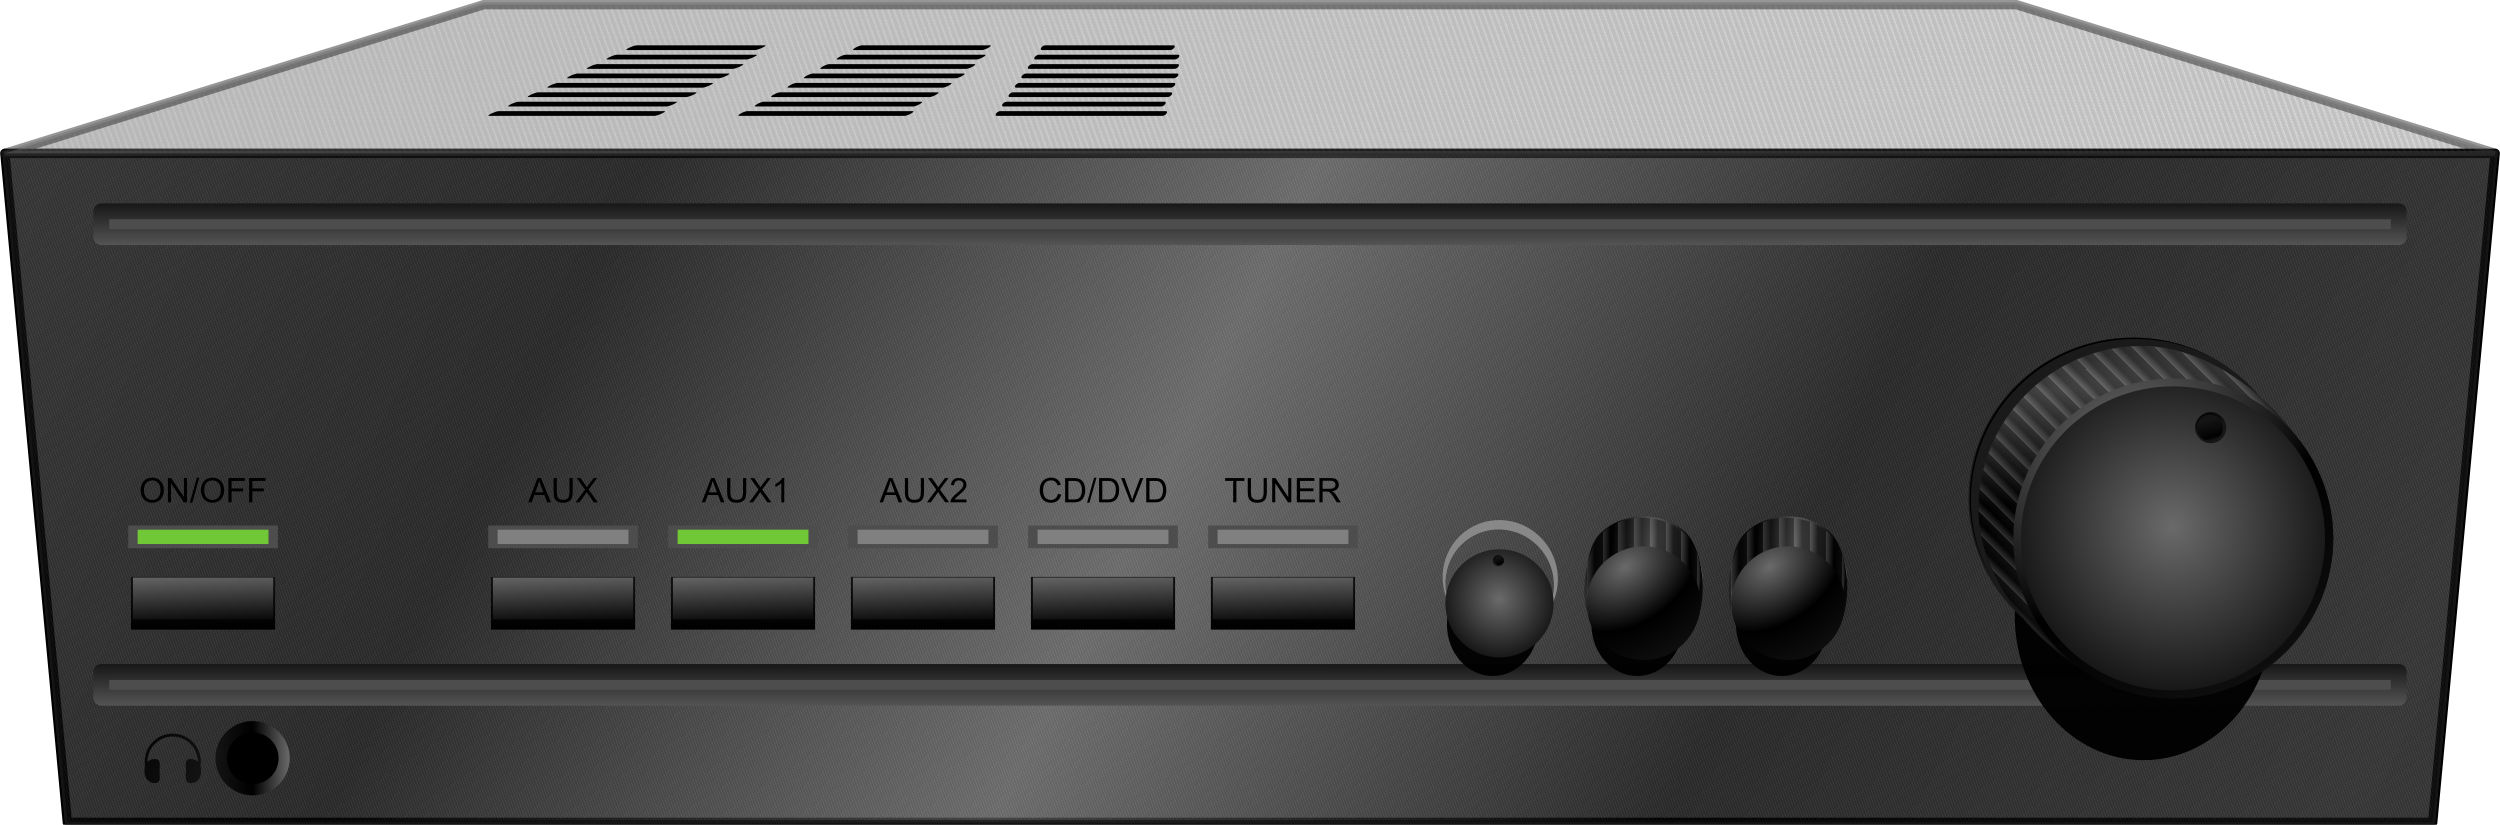
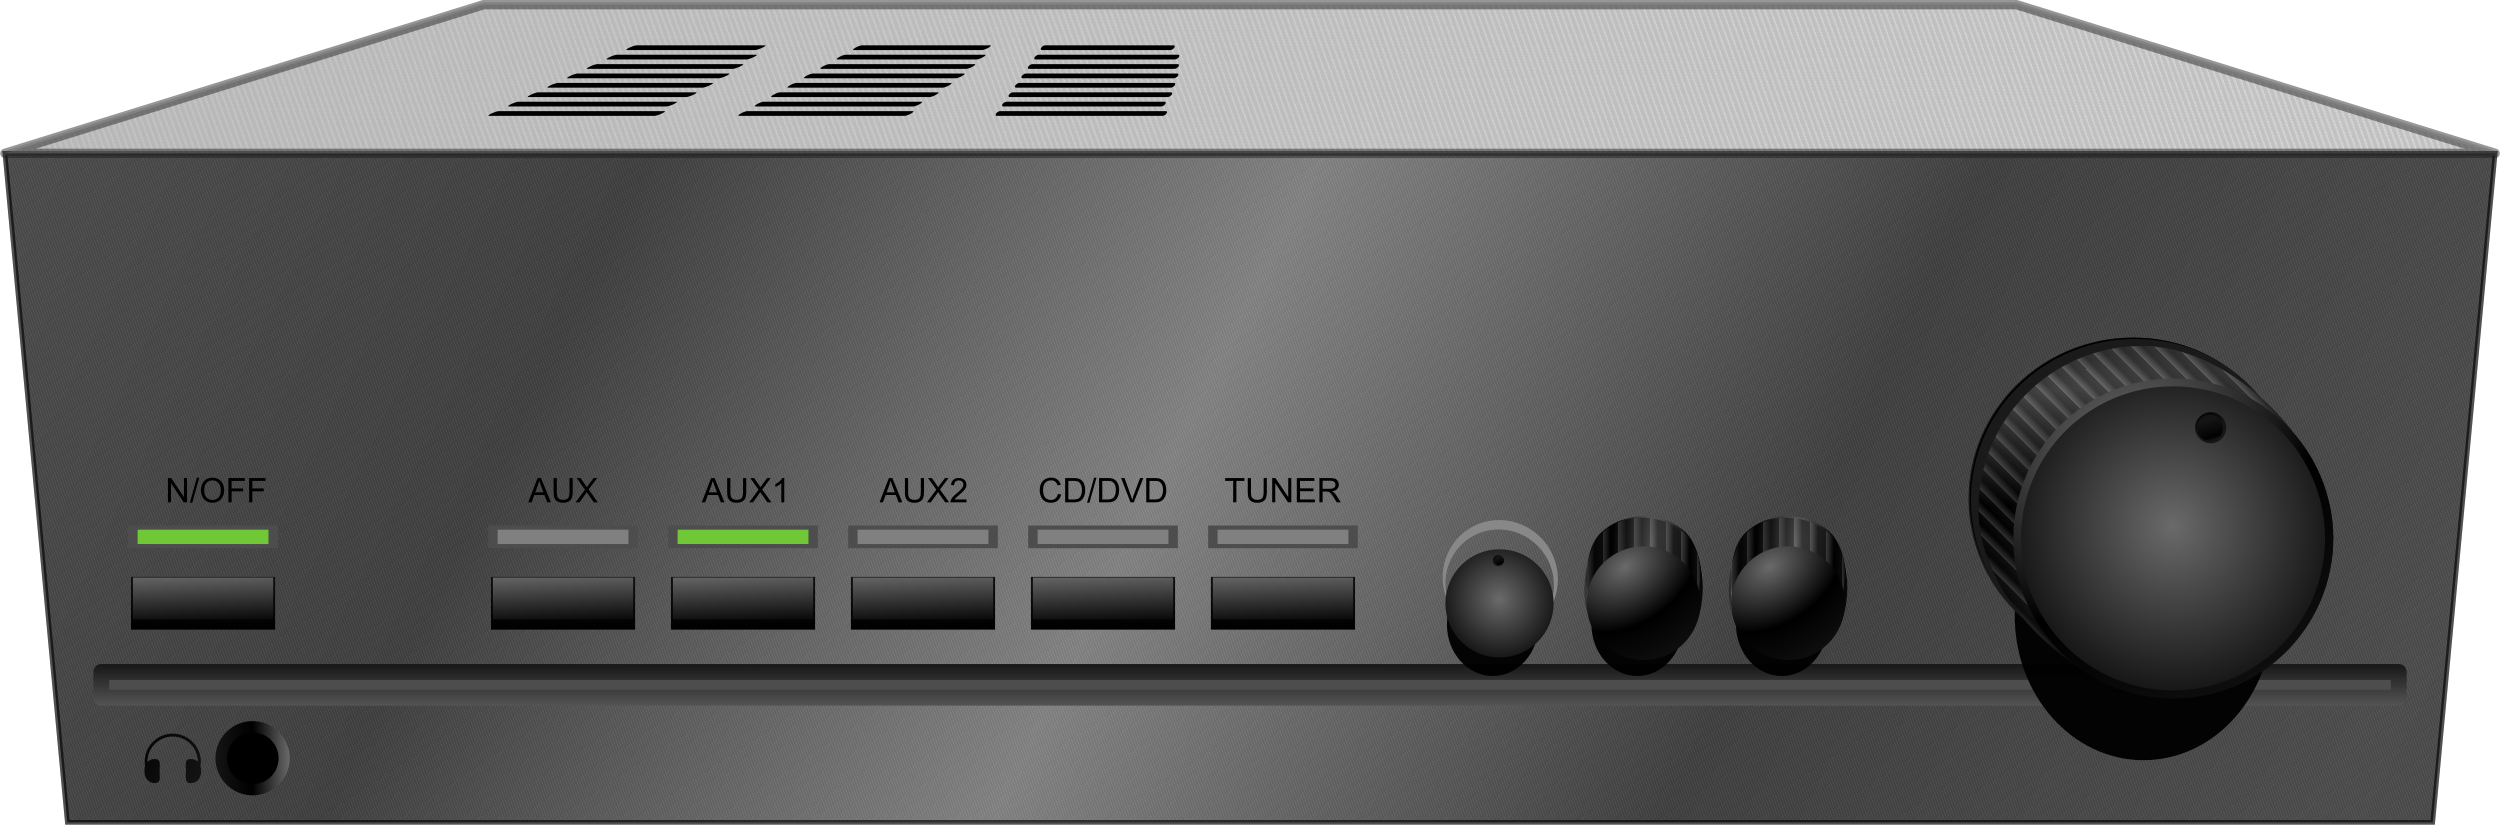
<svg xmlns="http://www.w3.org/2000/svg" xmlns:xlink="http://www.w3.org/1999/xlink" version="1.1" viewBox="0 0 531.91 175.47">
  <defs>
    <linearGradient id="a">
      <stop stop-color="#6a6a6a" offset="0" />
      <stop offset=".5" />
      <stop stop-color="#141414" offset="1" />
    </linearGradient>
    <linearGradient id="p">
      <stop stop-color="#6a6a6a" offset="0" />
      <stop offset=".7" />
      <stop stop-color="#141414" offset="1" />
    </linearGradient>
    <filter id="j" color-interpolation-filters="sRGB">
      <feGaussianBlur stdDeviation="0.045" />
    </filter>
    <filter id="i" x="-.105" y="-.137" width="1.211" height="1.274" color-interpolation-filters="sRGB">
      <feGaussianBlur stdDeviation="0.999" />
    </filter>
    <filter id="h" x="-.186" y="-.186" width="1.373" height="1.373" color-interpolation-filters="sRGB">
      <feGaussianBlur stdDeviation="0.175" />
    </filter>
    <filter id="g" color-interpolation-filters="sRGB">
      <feGaussianBlur stdDeviation="0.146" />
    </filter>
    <linearGradient id="n" x1="62.629" x2="70.521" y1="99.567" y2="99.567" gradientUnits="userSpaceOnUse" xlink:href="#a" />
    <filter id="ae" color-interpolation-filters="sRGB">
      <feGaussianBlur stdDeviation="0.176" />
    </filter>
    <linearGradient id="s" x1="50.999" x2="70.346" y1="81.097" y2="94.404" gradientTransform="matrix(1.732 0 0 1.732 -117.68 -20.647)" gradientUnits="userSpaceOnUse" xlink:href="#a" />
    <filter id="c" color-interpolation-filters="sRGB">
      <feGaussianBlur stdDeviation="0.194" />
    </filter>
    <radialGradient id="d" cx="239.89" cy="65.297" r="14.395" gradientTransform="matrix(-2.62 .702 .729 2.721 831.66 -277.46)" gradientUnits="userSpaceOnUse" xlink:href="#a" spreadMethod="reflect" />
    <linearGradient id="f" x1="253.63" x2="252.44" y1="64.583" y2="67.39" gradientUnits="userSpaceOnUse" xlink:href="#a" />
    <linearGradient id="e" x1="251.95" x2="252.83" y1="69.585" y2="66.636" gradientUnits="userSpaceOnUse" xlink:href="#a" />
    <radialGradient id="r" cx="225.12" cy="73.164" r="14.395" gradientTransform="matrix(5.507 -3.744 -2.677 -3.938 -632.49 1200.4)" gradientUnits="userSpaceOnUse" xlink:href="#a" spreadMethod="reflect" />
    <linearGradient id="ad" x1="240.42" x2="241.51" y1="68.024" y2="66.939" gradientTransform="matrix(2.214 0 0 2.214 -58.741 54.849)" gradientUnits="userSpaceOnUse" xlink:href="#a" spreadMethod="repeat" />
    <radialGradient id="q" cx="241.55" cy="61.328" r="14.395" gradientTransform="matrix(18.872 -1.825 -.315 -3.258 -4140.3 699.72)" gradientUnits="userSpaceOnUse" xlink:href="#a" spreadMethod="reflect" />
    <linearGradient id="ac" x1="182.14" x2="182.14" y1="97.494" y2="67.298" gradientTransform="matrix(1.736 0 0 .73 -60.163 58.484)" gradientUnits="userSpaceOnUse" xlink:href="#p" />
    <radialGradient id="l" cx="241.55" cy="61.328" r="14.395" gradientTransform="matrix(-.245 3.457 1.162 .063 212.86 -723.02)" gradientUnits="userSpaceOnUse" xlink:href="#a" spreadMethod="reflect" />
    <linearGradient id="m" x1="240.42" x2="242.72" y1="68.024" y2="64.439" gradientTransform="matrix(.424 .574 -.663 .367 167.65 -44.228)" gradientUnits="userSpaceOnUse" xlink:href="#a" spreadMethod="repeat" />
    <radialGradient id="k" cx="225.12" cy="73.164" r="14.395" gradientTransform="matrix(1.959 -1.332 -.952 -1.401 -152.13 523.28)" gradientUnits="userSpaceOnUse" xlink:href="#a" spreadMethod="reflect" />
    <linearGradient id="ab" x1="178.33" x2="281.67" y1="21.656" y2="72.69" gradientTransform="matrix(2.214 0 0 2.214 -132.6 -80.849)" gradientUnits="userSpaceOnUse" xlink:href="#a" spreadMethod="reflect" />
    <linearGradient id="o" x1="40.557" x2="40.787" y1="72.436" y2="72.52" gradientTransform="matrix(-2.214 0 0 2.214 584.95 -80.849)" gradientUnits="userSpaceOnUse" xlink:href="#a" spreadMethod="repeat" />
    <linearGradient id="aa" x1="-39.742" x2="492.09" y1="-6.885" y2="-6.885" gradientTransform="translate(-5.1656e-6 5.7237e-7)" gradientUnits="userSpaceOnUse">
      <stop stop-color="#aaa" offset="0" />
      <stop stop-color="#aaa" stop-opacity="0" offset="1" />
    </linearGradient>
    <linearGradient id="z" x1="182.14" x2="182.14" y1="97.494" y2="67.298" gradientTransform="matrix(1.736 0 0 .73 -60.163 -39.516)" gradientUnits="userSpaceOnUse" xlink:href="#p" />
    <linearGradient id="b" x1="-.017" x2="-.017" y1="38.775" y2="28.339" gradientTransform="matrix(1.028 0 0 1.028 -.291 -.999)" gradientUnits="userSpaceOnUse">
      <stop offset="0" />
      <stop stop-color="#181818" offset=".887" />
      <stop stop-color="#777" offset="1" />
    </linearGradient>
    <linearGradient id="y" x1="-.812" x2="-.458" y1="30.982" y2="47.171" gradientTransform="matrix(.947 0 0 1.422 156.46 54.019)" gradientUnits="userSpaceOnUse" xlink:href="#a" />
    <linearGradient id="x" x1="-.812" x2="-.458" y1="30.982" y2="47.171" gradientTransform="matrix(.947 0 0 1.422 194.76 54.019)" gradientUnits="userSpaceOnUse" xlink:href="#a" />
    <linearGradient id="w" x1="-.812" x2="-.458" y1="30.982" y2="47.171" gradientTransform="matrix(.947 0 0 1.422 79.874 54.019)" gradientUnits="userSpaceOnUse" xlink:href="#a" />
    <linearGradient id="v" x1="-.812" x2="-.458" y1="30.982" y2="47.171" gradientTransform="matrix(.947 0 0 1.422 233.05 54.019)" gradientUnits="userSpaceOnUse" xlink:href="#a" />
    <linearGradient id="u" x1="-.812" x2="-.458" y1="30.982" y2="47.171" gradientTransform="matrix(.947 0 0 1.422 3.283 54.019)" gradientUnits="userSpaceOnUse" xlink:href="#a" />
    <linearGradient id="t" x1="-.812" x2="-.458" y1="30.982" y2="47.171" gradientTransform="matrix(.947 0 0 1.422 118.17 54.019)" gradientUnits="userSpaceOnUse" xlink:href="#a" />
  </defs>
  <g transform="translate(39.785 23.693)">
-     <path d="m-38.741 8.931h529.83l-13.285 142.34h-503.26z" color="#000000" fill="#aaa" stroke="#000" stroke-linecap="round" stroke-linejoin="round" stroke-width="2" />
    <path d="m491.09 8.931h-529.83l13.285 142.34h503.26z" color="#000000" fill="url(#o)" opacity=".4" stroke="#808080" />
    <path d="m491.09 8.931h-529.83l13.285 142.34h503.26z" color="#000000" fill="url(#ab)" opacity=".605" stroke="#000" />
    <rect x="-18.238" y="119.28" width="488.82" height="5.477" color="#000000" fill="#4d4d4d" stroke="url(#ac)" stroke-linecap="round" stroke-linejoin="round" stroke-width="3.378" />
    <rect transform="matrix(-.947 0 0 1.746 118.17 42.523)" x="-16.335" y="32.374" width="32.384" height="6.425" color="#000000" fill="url(#b)" filter="url(#c)" />
    <rect x="103.39" y="99.188" width="29.838" height="8.89" color="#000000" fill="url(#t)" />
    <rect transform="matrix(-.947 0 0 1.746 3.283 42.523)" x="-16.335" y="32.374" width="32.384" height="6.425" color="#000000" fill="url(#b)" filter="url(#c)" />
    <rect x="-11.5" y="99.188" width="29.838" height="8.89" color="#000000" fill="url(#u)" />
    <rect transform="matrix(-.947 0 0 1.746 233.05 42.523)" x="-16.335" y="32.374" width="32.384" height="6.425" color="#000000" fill="url(#b)" filter="url(#c)" />
    <rect x="218.27" y="99.188" width="29.838" height="8.89" color="#000000" fill="url(#v)" />
    <rect transform="matrix(-.947 0 0 1.746 79.874 42.523)" x="-16.335" y="32.374" width="32.384" height="6.425" color="#000000" fill="url(#b)" filter="url(#c)" />
    <rect x="65.091" y="99.188" width="29.838" height="8.89" color="#000000" fill="url(#w)" />
    <rect transform="matrix(-.947 0 0 1.746 194.76 42.523)" x="-16.335" y="32.374" width="32.384" height="6.425" color="#000000" fill="url(#b)" filter="url(#c)" />
    <rect x="179.98" y="99.188" width="29.838" height="8.89" color="#000000" fill="url(#x)" />
    <rect transform="matrix(-.947 0 0 1.746 156.46 42.523)" x="-16.335" y="32.374" width="32.384" height="6.425" color="#000000" fill="url(#b)" filter="url(#c)" />
    <rect x="141.68" y="99.188" width="29.838" height="8.89" color="#000000" fill="url(#y)" />
    <g transform="matrix(2.214 0 0 2.214 -133.1 1.651)" color="#000000" fill="url(#o)" opacity=".4" stroke="#808080" stroke-width=".452">
      <path d="m281.9 3.288h-239.29l46-14.286h147.29z" color="#000000" opacity=".4" />
      <path d="m281.9 3.288h-239.29l46-14.286h147.29z" color="#000000" opacity=".605" />
    </g>
    <path d="m-38.742 8.931h529.83l-101.85-31.632h-326.12z" color="#000000" fill="url(#aa)" opacity=".452" stroke="#1a1a1a" stroke-linecap="round" stroke-linejoin="round" stroke-width="2" />
    <path transform="matrix(-2.002 0 0 -2.002 147.24 336.96)" d="m70.521 99.567c0 2.179-1.767 3.946-3.946 3.946s-3.946-1.767-3.946-3.946 1.767-3.946 3.946-3.946 3.946 1.767 3.946 3.946z" color="#000000" fill="url(#n)" />
    <path transform="matrix(1.713 0 0 -1.713 -100.1 308.26)" d="m70.521 99.567c0 2.179-1.767 3.946-3.946 3.946s-3.946-1.767-3.946-3.946 1.767-3.946 3.946-3.946 3.946 1.767 3.946 3.946z" color="#000000" fill="url(#n)" />
    <path transform="matrix(-1.393 0 0 1.393 106.73 -1.054)" d="m70.521 99.567c0 2.179-1.767 3.946-3.946 3.946s-3.946-1.767-3.946-3.946 1.767-3.946 3.946-3.946 3.946 1.767 3.946 3.946z" color="#000000" />
    <path d="m-3.056 132.4c-3.298 0-5.941 2.676-5.941 5.974 0 0.325 0.017 0.658 0.065 0.969-0.095 0.307-0.129 0.647-0.129 1.001 0 1.417 0.779 2.583 2.196 2.583s1.033-1.166 1.033-2.583 0.384-2.551-1.033-2.551c-0.653 0-1.182 0.244-1.55 0.646-2.878e-4 -0.022 0-0.043 0-0.065 0-2.96 2.4-5.36 5.36-5.36s5.36 2.4 5.36 5.36c-0.363-0.361-0.87-0.581-1.485-0.581-1.417 0-1.033 1.134-1.033 2.551s-0.384 2.583 1.033 2.583 2.196-1.166 2.196-2.583c0-0.382-0.051-0.74-0.161-1.066 0.049-0.291 0.097-0.599 0.097-0.904 0-3.298-2.708-5.974-6.006-5.974z" color="#000000" fill="url(#s)" opacity=".98" />
    <path transform="matrix(2.409 0 0 3.511 -175.43 -228.37)" d="m257 95.612c0 4.832-5.093 8.75-11.375 8.75s-11.375-3.917-11.375-8.75 5.093-8.75 11.375-8.75 11.375 3.917 11.375 8.75z" color="#000000" filter="url(#i)" opacity=".98" />
    <path d="m414 48.117c-19.335 0-34.965 15.372-34.965 34.308 0 18.673 15.21 33.824 34.173 34.243-16.476-1.775-29.291-15.438-29.291-32.046 0-17.815 14.73-32.24 32.92-32.24 14.383 0 26.583 9.058 31.072 21.644-3.829-14.87-17.537-25.909-33.909-25.909z" color="#000000" fill="#1a1a1a" />
    <path transform="matrix(2.902 0 0 2.902 -300.09 -137.52)" d="m246.14 63.984c-6.642 0-12.031 5.276-12.031 11.781 0 2.274 0.673 4.388 1.812 6.188-1.102-1.778-1.719-3.861-1.719-6.094 0-6.505 5.389-11.781 12.031-11.781 2.594 0 4.976 0.786 6.938 2.156-1.975-1.401-4.405-2.25-7.031-2.25z" color="#000000" filter="url(#ae)" />
    <path d="m381.17 84.755c0 19.236 21.399 39.751 40.635 39.751s34.83-14.71 34.83-33.946-21.399-40.635-40.635-40.635-34.83 15.594-34.83 34.83z" color="#000000" fill="url(#q)" />
    <path transform="translate(-73.857 -135.7)" d="m489.84 185.62c-19.236 0-34.812 15.577-34.812 34.812 0 19.236 21.389 39.281 40.625 39.281s34.844-14.233 34.844-33.469-21.42-40.625-40.656-40.625z" color="#000000" fill="url(#ad)" opacity=".414" />
    <path d="m388.58 90.87c0 18.799 15.24 34.039 34.039 34.039s34.039-15.24 34.039-34.039-15.24-34.039-34.039-34.039-34.039 15.24-34.039 34.039z" color="#000000" fill="url(#r)" />
    <path transform="matrix(2.214 0 0 2.214 -132.74 -63.588)" d="m236.2 69.758c0 8.069 6.541 14.61 14.61 14.61 8.069 0 14.61-6.541 14.61-14.61 0-8.069-6.541-14.61-14.61-14.61-8.069 0-14.61 6.541-14.61 14.61z" color="#000000" fill="url(#d)" filter="url(#g)" />
    <path transform="matrix(-2.939 0 0 2.939 1172.3 -130.3)" d="m253.5 67.237c0 0.621-0.504 1.125-1.125 1.125s-1.125-0.504-1.125-1.125 0.504-1.125 1.125-1.125 1.125 0.504 1.125 1.125z" color="#000000" fill="url(#f)" filter="url(#h)" opacity=".98" />
    <path transform="matrix(-2.461 0 0 2.461 1051.5 -98.127)" d="m253.5 67.237c0 0.621-0.504 1.125-1.125 1.125s-1.125-0.504-1.125-1.125 0.504-1.125 1.125-1.125 1.125 0.504 1.125 1.125z" color="#000000" fill="url(#e)" filter="url(#j)" opacity=".98" />
    <g transform="matrix(1 0 -2.095 1 -25.773 1)" fill="none" stroke="#000" stroke-linecap="round" stroke-linejoin="round" stroke-width="1px">
      <path d="m89.912-12.546h29.659" />
      <path d="m89.912-8.545h32.189" />
      <path d="m89.912-0.545h35.25" />
      <path d="m89.912-10.546h30.952" />
      <path d="m89.912-14.546h27.305" />
      <path d="m89.912-4.545h33.604" />
      <path d="m89.912-6.545h32.896" />
      <path d="m89.912-2.545h33.604" />
    </g>
    <g transform="translate(45,-259)">
      <g transform="translate(72.5,235)">
        <g transform="translate(-1.2079e-5)">
          <path transform="matrix(.857 0 0 1.249 11.32 13.784)" d="m257 95.612c0 4.832-5.093 8.75-11.375 8.75s-11.375-3.917-11.375-8.75 5.093-8.75 11.375-8.75 11.375 3.917 11.375 8.75z" color="#000000" filter="url(#i)" opacity=".98" />
          <path d="m233.69 116.75c-3.705-5.794-11.306-7.532-16.98-3.903-5.595 3.578-7.221 11.039-3.713 16.802-2.625-5.277-0.987-11.735 3.99-14.918 5.338-3.413 12.483-1.764 15.969 3.687 2.756 4.31 2.38 9.701-0.532 13.458 3.722-3.997 4.403-10.219 1.266-15.125z" color="#000000" fill="#888" />
          <path d="m214.02 113.7c-4.614 4.425-3.688 17.996 1.364 22.037 5.052 4.041 12.676 3.933 17.29-0.492 4.614-4.425 3.9-18.199-1.152-22.24-5.052-4.041-12.888-3.73-17.502 0.695z" color="#000000" fill="url(#l)" />
          <path d="m216.25 112.16c-5.764 3.19-7.44 16.366-3.754 21.354 3.686 4.988 10.936 6.674 16.7 3.484 5.764-3.19 7.85-16.593 4.164-21.581-3.686-4.988-11.347-6.446-17.111-3.257z" color="#000000" fill="url(#m)" opacity=".414" />
          <path d="m211.04 128.65c0 6.686 5.42 12.107 12.107 12.107s12.107-5.42 12.107-12.107-5.42-12.107-12.107-12.107-12.107 5.42-12.107 12.107z" color="#000000" fill="url(#k)" />
          <path transform="matrix(.788 0 0 .788 25.616 73.716)" d="m236.2 69.758c0 8.069 6.541 14.61 14.61 14.61 8.069 0 14.61-6.541 14.61-14.61 0-8.069-6.541-14.61-14.61-14.61-8.069 0-14.61 6.541-14.61 14.61z" color="#000000" fill="url(#d)" filter="url(#g)" />
          <path transform="matrix(-1.046 0 0 1.046 487 49.275)" d="m253.5 67.237c0 0.621-0.504 1.125-1.125 1.125s-1.125-0.504-1.125-1.125 0.504-1.125 1.125-1.125 1.125 0.504 1.125 1.125z" color="#000000" fill="url(#f)" filter="url(#h)" opacity=".98" />
          <path transform="matrix(-.875 0 0 .875 444.04 60.72)" d="m253.5 67.237c0 0.621-0.504 1.125-1.125 1.125s-1.125-0.504-1.125-1.125 0.504-1.125 1.125-1.125 1.125 0.504 1.125 1.125z" color="#000000" fill="url(#e)" filter="url(#j)" opacity=".98" />
        </g>
        <g transform="translate(-61.5)">
          <path transform="matrix(.857 0 0 1.249 11.32 13.784)" d="m257 95.612c0 4.832-5.093 8.75-11.375 8.75s-11.375-3.917-11.375-8.75 5.093-8.75 11.375-8.75 11.375 3.917 11.375 8.75z" color="#000000" filter="url(#i)" opacity=".98" />
          <path d="m233.69 116.75c-3.705-5.794-11.306-7.532-16.98-3.903-5.595 3.578-7.221 11.039-3.713 16.802-2.625-5.277-0.987-11.735 3.99-14.918 5.338-3.413 12.483-1.764 15.969 3.687 2.756 4.31 2.38 9.701-0.532 13.458 3.722-3.997 4.403-10.219 1.266-15.125z" color="#000000" fill="#888" />
          <path d="m214.02 113.7c-4.614 4.425-3.688 17.996 1.364 22.037 5.052 4.041 12.676 3.933 17.29-0.492 4.614-4.425 3.9-18.199-1.152-22.24-5.052-4.041-12.888-3.73-17.502 0.695z" color="#000000" fill="url(#l)" />
          <path d="m216.25 112.16c-5.764 3.19-7.44 16.366-3.754 21.354 3.686 4.988 10.936 6.674 16.7 3.484 5.764-3.19 7.85-16.593 4.164-21.581-3.686-4.988-11.347-6.446-17.111-3.257z" color="#000000" fill="url(#m)" opacity=".414" />
          <path d="m211.04 128.65c0 6.686 5.42 12.107 12.107 12.107s12.107-5.42 12.107-12.107-5.42-12.107-12.107-12.107-12.107 5.42-12.107 12.107z" color="#000000" fill="url(#k)" />
          <path transform="matrix(.788 0 0 .788 25.616 73.716)" d="m236.2 69.758c0 8.069 6.541 14.61 14.61 14.61 8.069 0 14.61-6.541 14.61-14.61 0-8.069-6.541-14.61-14.61-14.61-8.069 0-14.61 6.541-14.61 14.61z" color="#000000" fill="url(#d)" filter="url(#g)" />
          <path transform="matrix(-1.046 0 0 1.046 487 49.275)" d="m253.5 67.237c0 0.621-0.504 1.125-1.125 1.125s-1.125-0.504-1.125-1.125 0.504-1.125 1.125-1.125 1.125 0.504 1.125 1.125z" color="#000000" fill="url(#f)" filter="url(#h)" opacity=".98" />
          <path transform="matrix(-.875 0 0 .875 444.04 60.72)" d="m253.5 67.237c0 0.621-0.504 1.125-1.125 1.125s-1.125-0.504-1.125-1.125 0.504-1.125 1.125-1.125 1.125 0.504 1.125 1.125z" color="#000000" fill="url(#e)" filter="url(#j)" opacity=".98" />
        </g>
        <g transform="translate(-30.75)">
          <path transform="matrix(.857 0 0 1.249 11.32 13.784)" d="m257 95.612c0 4.832-5.093 8.75-11.375 8.75s-11.375-3.917-11.375-8.75 5.093-8.75 11.375-8.75 11.375 3.917 11.375 8.75z" color="#000000" filter="url(#i)" opacity=".98" />
          <path d="m233.69 116.75c-3.705-5.794-11.306-7.532-16.98-3.903-5.595 3.578-7.221 11.039-3.713 16.802-2.625-5.277-0.987-11.735 3.99-14.918 5.338-3.413 12.483-1.764 15.969 3.687 2.756 4.31 2.38 9.701-0.532 13.458 3.722-3.997 4.403-10.219 1.266-15.125z" color="#000000" fill="#888" />
          <path d="m214.02 113.7c-4.614 4.425-3.688 17.996 1.364 22.037 5.052 4.041 12.676 3.933 17.29-0.492 4.614-4.425 3.9-18.199-1.152-22.24-5.052-4.041-12.888-3.73-17.502 0.695z" color="#000000" fill="url(#l)" />
          <path d="m216.25 112.16c-5.764 3.19-7.44 16.366-3.754 21.354 3.686 4.988 10.936 6.674 16.7 3.484 5.764-3.19 7.85-16.593 4.164-21.581-3.686-4.988-11.347-6.446-17.111-3.257z" color="#000000" fill="url(#m)" opacity=".414" />
          <path d="m211.04 128.65c0 6.686 5.42 12.107 12.107 12.107s12.107-5.42 12.107-12.107-5.42-12.107-12.107-12.107-12.107 5.42-12.107 12.107z" color="#000000" fill="url(#k)" />
          <path transform="matrix(.788 0 0 .788 25.616 73.716)" d="m236.2 69.758c0 8.069 6.541 14.61 14.61 14.61 8.069 0 14.61-6.541 14.61-14.61 0-8.069-6.541-14.61-14.61-14.61-8.069 0-14.61 6.541-14.61 14.61z" color="#000000" fill="url(#d)" filter="url(#g)" />
          <path transform="matrix(-1.046 0 0 1.046 487 49.275)" d="m253.5 67.237c0 0.621-0.504 1.125-1.125 1.125s-1.125-0.504-1.125-1.125 0.504-1.125 1.125-1.125 1.125 0.504 1.125 1.125z" color="#000000" fill="url(#f)" filter="url(#h)" opacity=".98" />
          <path transform="matrix(-.875 0 0 .875 444.04 60.72)" d="m253.5 67.237c0 0.621-0.504 1.125-1.125 1.125s-1.125-0.504-1.125-1.125 0.504-1.125 1.125-1.125 1.125 0.504 1.125 1.125z" color="#000000" fill="url(#e)" filter="url(#j)" opacity=".98" />
        </g>
      </g>
    </g>
    <g transform="matrix(1 0 -1.743 1 27.458 1)" fill="none" stroke="#000" stroke-linecap="round" stroke-linejoin="round" stroke-width="1px">
      <path d="m89.912-12.546h29.659" />
      <path d="m89.912-8.545h32.189" />
      <path d="m89.912-0.545h35.25" />
      <path d="m89.912-10.546h30.952" />
      <path d="m89.912-14.546h27.305" />
      <path d="m89.912-4.545h33.604" />
      <path d="m89.912-6.545h32.896" />
      <path d="m89.912-2.545h33.604" />
    </g>
    <g transform="matrix(1 0 -.685 1 82.37 1)" fill="none" stroke="#000" stroke-linecap="round" stroke-linejoin="round" stroke-width="1px">
      <path d="m89.912-12.546h29.659" />
      <path d="m89.912-8.545h32.189" />
      <path d="m89.912-0.545h35.25" />
      <path d="m89.912-10.546h30.952" />
      <path d="m89.912-14.546h27.305" />
      <path d="m89.912-4.545h33.604" />
      <path d="m89.912-6.545h32.896" />
      <path d="m89.912-2.545h33.604" />
    </g>
-     <rect x="-18.238" y="21.278" width="488.82" height="5.477" color="#000000" fill="#4d4d4d" stroke="url(#z)" stroke-linecap="round" stroke-linejoin="round" stroke-width="3.378" />
    <g transform="matrix(1 0 0 .443 0 51.513)" stroke="#4d4d4d" stroke-width="2">
      <rect x="103.39" y="83.632" width="29.838" height="8.89" color="#000000" fill="#71c837" />
      <rect x="-11.5" y="83.632" width="29.838" height="8.89" color="#000000" fill="#71c837" />
      <rect x="218.27" y="83.632" width="29.838" height="8.89" color="#000000" fill="#808080" />
      <rect x="65.091" y="83.632" width="29.838" height="8.89" color="#000000" fill="#808080" />
      <rect x="179.98" y="83.632" width="29.838" height="8.89" color="#000000" fill="#808080" />
      <rect x="141.68" y="83.632" width="29.838" height="8.89" color="#000000" fill="#808080" />
    </g>
    <g transform="translate(1.754)">
-       <path d="m-11.622 80.669c-1e-6 -0.857 0.23-1.528 0.691-2.012 0.46-0.486 1.055-0.729 1.783-0.729 0.477 5e-6 0.907 0.114 1.29 0.342 0.383 0.228 0.674 0.546 0.874 0.955 0.202 0.406 0.303 0.868 0.303 1.385-5.3e-6 0.524-0.106 0.992-0.317 1.406-0.211 0.413-0.511 0.727-0.898 0.941-0.388 0.211-0.806 0.317-1.254 0.317-0.486 0-0.921-0.117-1.304-0.352-0.383-0.235-0.673-0.556-0.87-0.962-0.197-0.406-0.296-0.836-0.296-1.29m0.705 0.011c-1e-6 0.622 0.167 1.113 0.5 1.473 0.336 0.357 0.756 0.536 1.261 0.536 0.514 1e-6 0.937-0.181 1.268-0.543 0.334-0.362 0.5-0.875 0.5-1.54-4.6e-6 -0.42-0.072-0.787-0.215-1.099-0.141-0.315-0.349-0.558-0.624-0.729-0.272-0.174-0.579-0.261-0.92-0.261-0.484 5e-6 -0.901 0.167-1.251 0.5-0.348 0.331-0.521 0.886-0.521 1.663" />
      <path d="m-5.811 83.185v-5.165h0.701l2.713 4.056v-4.056h0.655v5.165h-0.701l-2.713-4.059v4.059h-0.655" />
      <path d="m-1.146 83.273 1.498-5.342h0.507l-1.494 5.342h-0.511" />
      <path d="m1.204 80.669c-3e-7 -0.857 0.23-1.528 0.691-2.012 0.46-0.486 1.055-0.729 1.783-0.729 0.477 5e-6 0.907 0.114 1.29 0.342 0.383 0.228 0.674 0.546 0.874 0.955 0.202 0.406 0.303 0.868 0.303 1.385-5.2e-6 0.524-0.106 0.992-0.317 1.406-0.211 0.413-0.511 0.727-0.898 0.941-0.388 0.211-0.806 0.317-1.254 0.317-0.486 0-0.921-0.117-1.304-0.352-0.383-0.235-0.673-0.556-0.87-0.962s-0.296-0.836-0.296-1.29m0.705 0.011c-1e-6 0.622 0.167 1.113 0.5 1.473 0.336 0.357 0.756 0.536 1.261 0.536 0.514 1e-6 0.937-0.181 1.268-0.543 0.334-0.362 0.5-0.875 0.5-1.54-4.5e-6 -0.42-0.072-0.787-0.215-1.099-0.141-0.315-0.349-0.558-0.624-0.729-0.272-0.174-0.579-0.261-0.92-0.261-0.484 5e-6 -0.901 0.167-1.251 0.5-0.348 0.331-0.521 0.886-0.521 1.663" />
      <path d="m7.056 83.185v-5.165h3.485v0.61h-2.801v1.6h2.424v0.61h-2.424v2.347h-0.684" />
      <path d="m11.468 83.185v-5.165h3.485v0.61h-2.801v1.6h2.424v0.61h-2.424v2.347h-0.684" />
    </g>
    <g transform="translate(53.718)">
      <path d="m18.885 83.185 1.984-5.165h0.736l2.114 5.165h-0.779l-0.603-1.564h-2.16l-0.567 1.564h-0.726m1.49-2.121h1.751l-0.539-1.431c-0.164-0.435-0.287-0.792-0.366-1.071-0.066 0.331-0.159 0.66-0.278 0.987l-0.567 1.515" />
      <path d="m27.662 78.02h0.684v2.984c-4e-6 0.519-0.059 0.931-0.176 1.237-0.117 0.305-0.33 0.554-0.638 0.747-0.305 0.19-0.707 0.285-1.205 0.285-0.484 0-0.88-0.083-1.187-0.25-0.308-0.167-0.527-0.408-0.659-0.722-0.132-0.317-0.197-0.749-0.197-1.297v-2.984h0.684v2.981c-1e-6 0.449 0.041 0.78 0.123 0.994 0.085 0.211 0.228 0.375 0.43 0.49 0.204 0.115 0.453 0.173 0.747 0.173 0.503 0 0.861-0.114 1.075-0.342 0.214-0.228 0.321-0.666 0.321-1.314v-2.981" />
      <path d="m28.962 83.185 1.998-2.692-1.762-2.474h0.814l0.937 1.325c0.195 0.275 0.334 0.486 0.416 0.634 0.115-0.188 0.251-0.384 0.409-0.588l1.039-1.371h0.743l-1.815 2.435 1.956 2.731h-0.846l-1.3-1.843c-0.073-0.106-0.148-0.221-0.226-0.345-0.115 0.188-0.197 0.317-0.247 0.388l-1.297 1.8h-0.821" />
    </g>
    <g transform="translate(74.181)">
      <path d="m35.347 83.185 1.984-5.165h0.736l2.114 5.165h-0.779l-0.603-1.564h-2.16l-0.567 1.564h-0.726m1.49-2.121h1.751l-0.539-1.431c-0.164-0.435-0.287-0.792-0.366-1.071-0.066 0.331-0.159 0.66-0.278 0.987l-0.567 1.515" />
      <path d="m44.124 78.02h0.684v2.984c-5e-6 0.519-0.059 0.931-0.176 1.237-0.117 0.305-0.33 0.554-0.638 0.747-0.305 0.19-0.707 0.285-1.205 0.285-0.484 0-0.88-0.083-1.187-0.25-0.308-0.167-0.527-0.408-0.659-0.722-0.132-0.317-0.197-0.749-0.197-1.297v-2.984h0.684v2.981c-1e-6 0.449 0.041 0.78 0.123 0.994 0.085 0.211 0.228 0.375 0.43 0.49 0.204 0.115 0.453 0.173 0.747 0.173 0.503 0 0.861-0.114 1.075-0.342 0.214-0.228 0.321-0.666 0.321-1.314v-2.981" />
      <path d="m45.424 83.185 1.998-2.692-1.762-2.474h0.814l0.937 1.325c0.195 0.275 0.334 0.486 0.416 0.634 0.115-0.188 0.251-0.384 0.409-0.588l1.039-1.371h0.743l-1.815 2.435 1.956 2.731h-0.846l-1.3-1.843c-0.073-0.106-0.148-0.221-0.226-0.345-0.115 0.188-0.197 0.317-0.247 0.388l-1.297 1.8h-0.821" />
      <path d="m52.901 83.185h-0.634v-4.042c-0.153 0.146-0.354 0.291-0.603 0.437-0.247 0.146-0.469 0.255-0.666 0.328v-0.613c0.355-0.167 0.665-0.369 0.93-0.606 0.265-0.237 0.453-0.467 0.564-0.691h0.409v5.187" />
    </g>
    <g transform="translate(91.525)">
      <path d="m55.826 83.185 1.984-5.165h0.736l2.114 5.165h-0.779l-0.603-1.564h-2.16l-0.567 1.564h-0.726m1.49-2.121h1.751l-0.539-1.431c-0.164-0.435-0.287-0.792-0.366-1.071-0.066 0.331-0.159 0.66-0.278 0.987l-0.567 1.515" />
      <path d="m64.603 78.02h0.684v2.984c-5e-6 0.519-0.059 0.931-0.176 1.237-0.117 0.305-0.33 0.554-0.638 0.747-0.305 0.19-0.707 0.285-1.205 0.285-0.484 0-0.88-0.083-1.187-0.25-0.308-0.167-0.527-0.408-0.659-0.722-0.133-0.317-0.198-0.75-0.198-1.297v-2.984h0.684v2.981c-1e-6 0.449 0.041 0.78 0.123 0.994 0.085 0.211 0.228 0.375 0.43 0.49 0.204 0.115 0.453 0.173 0.747 0.173 0.503 0 0.861-0.114 1.075-0.342 0.214-0.228 0.321-0.666 0.321-1.314v-2.981" />
      <path d="m65.903 83.185 1.998-2.692-1.762-2.474h0.814l0.937 1.325c0.195 0.275 0.334 0.486 0.416 0.634 0.115-0.188 0.251-0.384 0.409-0.588l1.039-1.371h0.743l-1.815 2.435 1.956 2.731h-0.846l-1.3-1.843c-0.073-0.106-0.148-0.221-0.226-0.345-0.115 0.188-0.197 0.317-0.247 0.388l-1.297 1.8h-0.821" />
      <path d="m74.324 82.576v0.61h-3.414c-0.005-0.153 0.02-0.299 0.074-0.44 0.087-0.233 0.226-0.462 0.416-0.687 0.193-0.226 0.47-0.486 0.832-0.782 0.561-0.46 0.941-0.825 1.138-1.092 0.197-0.27 0.296-0.525 0.296-0.765-3e-6 -0.251-0.09-0.463-0.271-0.634-0.179-0.174-0.412-0.261-0.701-0.261-0.305 5e-6 -0.55 0.092-0.733 0.275-0.183 0.183-0.276 0.437-0.278 0.761l-0.652-0.067c0.045-0.486 0.213-0.856 0.504-1.11 0.291-0.256 0.682-0.384 1.173-0.384 0.496 5e-6 0.888 0.137 1.177 0.412 0.289 0.275 0.433 0.615 0.433 1.022-4e-6 0.207-0.042 0.41-0.127 0.61-0.085 0.2-0.226 0.41-0.423 0.631-0.195 0.221-0.52 0.524-0.976 0.909-0.381 0.319-0.625 0.537-0.733 0.652-0.108 0.113-0.197 0.227-0.268 0.342h2.533" />
    </g>
    <g transform="translate(104.36)">
      <path d="m80.952 81.374 0.684 0.173c-0.143 0.561-0.402 0.99-0.775 1.286-0.371 0.294-0.826 0.44-1.364 0.44-0.557 0-1.01-0.113-1.36-0.338-0.348-0.228-0.613-0.557-0.796-0.987-0.181-0.43-0.271-0.891-0.271-1.385-1e-6 -0.538 0.102-1.007 0.307-1.406 0.207-0.402 0.499-0.706 0.877-0.913 0.381-0.209 0.799-0.314 1.254-0.314 0.517 5e-6 0.951 0.132 1.304 0.395 0.352 0.263 0.598 0.633 0.736 1.11l-0.673 0.159c-0.12-0.376-0.294-0.649-0.521-0.821-0.228-0.171-0.514-0.257-0.86-0.257-0.397 5e-6 -0.729 0.095-0.997 0.285-0.265 0.19-0.452 0.446-0.56 0.768-0.108 0.319-0.162 0.65-0.162 0.99-1e-6 0.439 0.063 0.823 0.19 1.152 0.129 0.327 0.329 0.571 0.599 0.733 0.27 0.162 0.563 0.243 0.877 0.243 0.383 1e-6 0.707-0.11 0.973-0.331 0.265-0.221 0.445-0.548 0.539-0.983" />
      <path d="m82.481 83.185v-5.165h1.779c0.402 5e-6 0.708 0.025 0.92 0.074 0.296 0.068 0.548 0.191 0.758 0.37 0.272 0.23 0.476 0.525 0.61 0.884 0.136 0.357 0.204 0.766 0.204 1.226-5e-6 0.392-0.046 0.74-0.137 1.043-0.092 0.303-0.209 0.554-0.352 0.754-0.143 0.197-0.301 0.354-0.472 0.469-0.169 0.113-0.375 0.198-0.617 0.257-0.24 0.059-0.516 0.088-0.828 0.088h-1.864m0.684-0.61h1.103c0.341 1e-6 0.607-0.032 0.8-0.095 0.195-0.063 0.35-0.153 0.465-0.268 0.162-0.162 0.288-0.379 0.377-0.652 0.092-0.275 0.137-0.607 0.137-0.997-4e-6 -0.54-0.089-0.955-0.268-1.244-0.176-0.291-0.391-0.486-0.645-0.585-0.183-0.07-0.478-0.106-0.884-0.106h-1.085v3.946" />
      <path d="m87.139 83.273 1.498-5.342h0.507l-1.494 5.342h-0.511" />
      <path d="m89.697 83.185v-5.165h1.779c0.402 5e-6 0.708 0.025 0.92 0.074 0.296 0.068 0.548 0.191 0.758 0.37 0.272 0.23 0.476 0.525 0.61 0.884 0.136 0.357 0.204 0.766 0.204 1.226-4e-6 0.392-0.046 0.74-0.137 1.043-0.092 0.303-0.209 0.554-0.352 0.754-0.143 0.197-0.301 0.354-0.472 0.469-0.169 0.113-0.375 0.198-0.617 0.257-0.24 0.059-0.516 0.088-0.828 0.088h-1.864m0.684-0.61h1.103c0.341 1e-6 0.607-0.032 0.8-0.095 0.195-0.063 0.35-0.153 0.465-0.268 0.162-0.162 0.288-0.379 0.377-0.652 0.092-0.275 0.137-0.607 0.137-0.997-4e-6 -0.54-0.089-0.955-0.268-1.244-0.176-0.291-0.391-0.486-0.645-0.585-0.183-0.07-0.478-0.106-0.884-0.106h-1.085v3.946" />
      <path d="m96.389 83.185-2.001-5.165h0.74l1.343 3.753c0.108 0.301 0.198 0.583 0.271 0.846 0.08-0.282 0.173-0.564 0.278-0.846l1.395-3.753h0.698l-2.022 5.165h-0.701" />
      <path d="m99.732 83.185v-5.165h1.779c0.402 5e-6 0.708 0.025 0.92 0.074 0.296 0.068 0.548 0.191 0.758 0.37 0.272 0.23 0.476 0.525 0.61 0.884 0.136 0.357 0.204 0.766 0.204 1.226-1e-5 0.392-0.046 0.74-0.137 1.043-0.092 0.303-0.209 0.554-0.352 0.754-0.143 0.197-0.301 0.354-0.472 0.469-0.169 0.113-0.375 0.198-0.617 0.257-0.24 0.059-0.516 0.088-0.828 0.088h-1.864m0.684-0.61h1.103c0.341 1e-6 0.607-0.032 0.8-0.095 0.195-0.063 0.35-0.153 0.465-0.268 0.162-0.162 0.288-0.379 0.377-0.652 0.092-0.275 0.137-0.607 0.137-0.997 0-0.54-0.089-0.955-0.268-1.244-0.176-0.291-0.391-0.486-0.645-0.585-0.183-0.07-0.478-0.106-0.884-0.106h-1.085v3.946" />
    </g>
    <g transform="translate(114.45)">
      <path d="m108.14 83.185v-4.556h-1.702v-0.61h4.094v0.61h-1.709v4.556h-0.684" />
      <path d="m114.62 78.02h0.684v2.984c-1e-5 0.519-0.059 0.931-0.176 1.237-0.117 0.305-0.33 0.554-0.638 0.747-0.305 0.19-0.707 0.285-1.205 0.285-0.484 0-0.88-0.083-1.187-0.25-0.308-0.167-0.527-0.408-0.659-0.722-0.132-0.317-0.197-0.749-0.197-1.297v-2.984h0.684v2.981c0 0.449 0.041 0.78 0.123 0.994 0.085 0.211 0.228 0.375 0.43 0.49 0.204 0.115 0.453 0.173 0.747 0.173 0.503 0 0.861-0.114 1.075-0.342 0.214-0.228 0.321-0.666 0.321-1.314v-2.981" />
      <path d="m116.44 83.185v-5.165h0.701l2.713 4.056v-4.056h0.655v5.165h-0.701l-2.713-4.059v4.059h-0.655" />
      <path d="m121.68 83.185v-5.165h3.735v0.61h-3.051v1.582h2.858v0.606h-2.858v1.758h3.171v0.61h-3.855" />
      <path d="m126.49 83.185v-5.165h2.29c0.46 5e-6 0.81 0.047 1.05 0.141 0.24 0.092 0.431 0.255 0.574 0.49 0.143 0.235 0.215 0.494 0.215 0.779 0 0.366-0.119 0.675-0.356 0.927-0.237 0.251-0.604 0.411-1.099 0.479 0.181 0.087 0.318 0.173 0.412 0.257 0.2 0.183 0.389 0.412 0.567 0.687l0.898 1.406h-0.86l-0.684-1.075c-0.2-0.31-0.364-0.547-0.493-0.712s-0.245-0.28-0.349-0.345c-0.101-0.066-0.204-0.112-0.31-0.137-0.077-0.016-0.204-0.025-0.381-0.025h-0.793v2.294h-0.684m0.684-2.886h1.469c0.312 3e-6 0.557-0.032 0.733-0.095 0.176-0.066 0.31-0.169 0.402-0.31 0.092-0.143 0.137-0.298 0.137-0.465 0-0.244-0.089-0.445-0.268-0.603-0.176-0.157-0.456-0.236-0.839-0.236h-1.635v1.709" />
    </g>
  </g>
</svg>